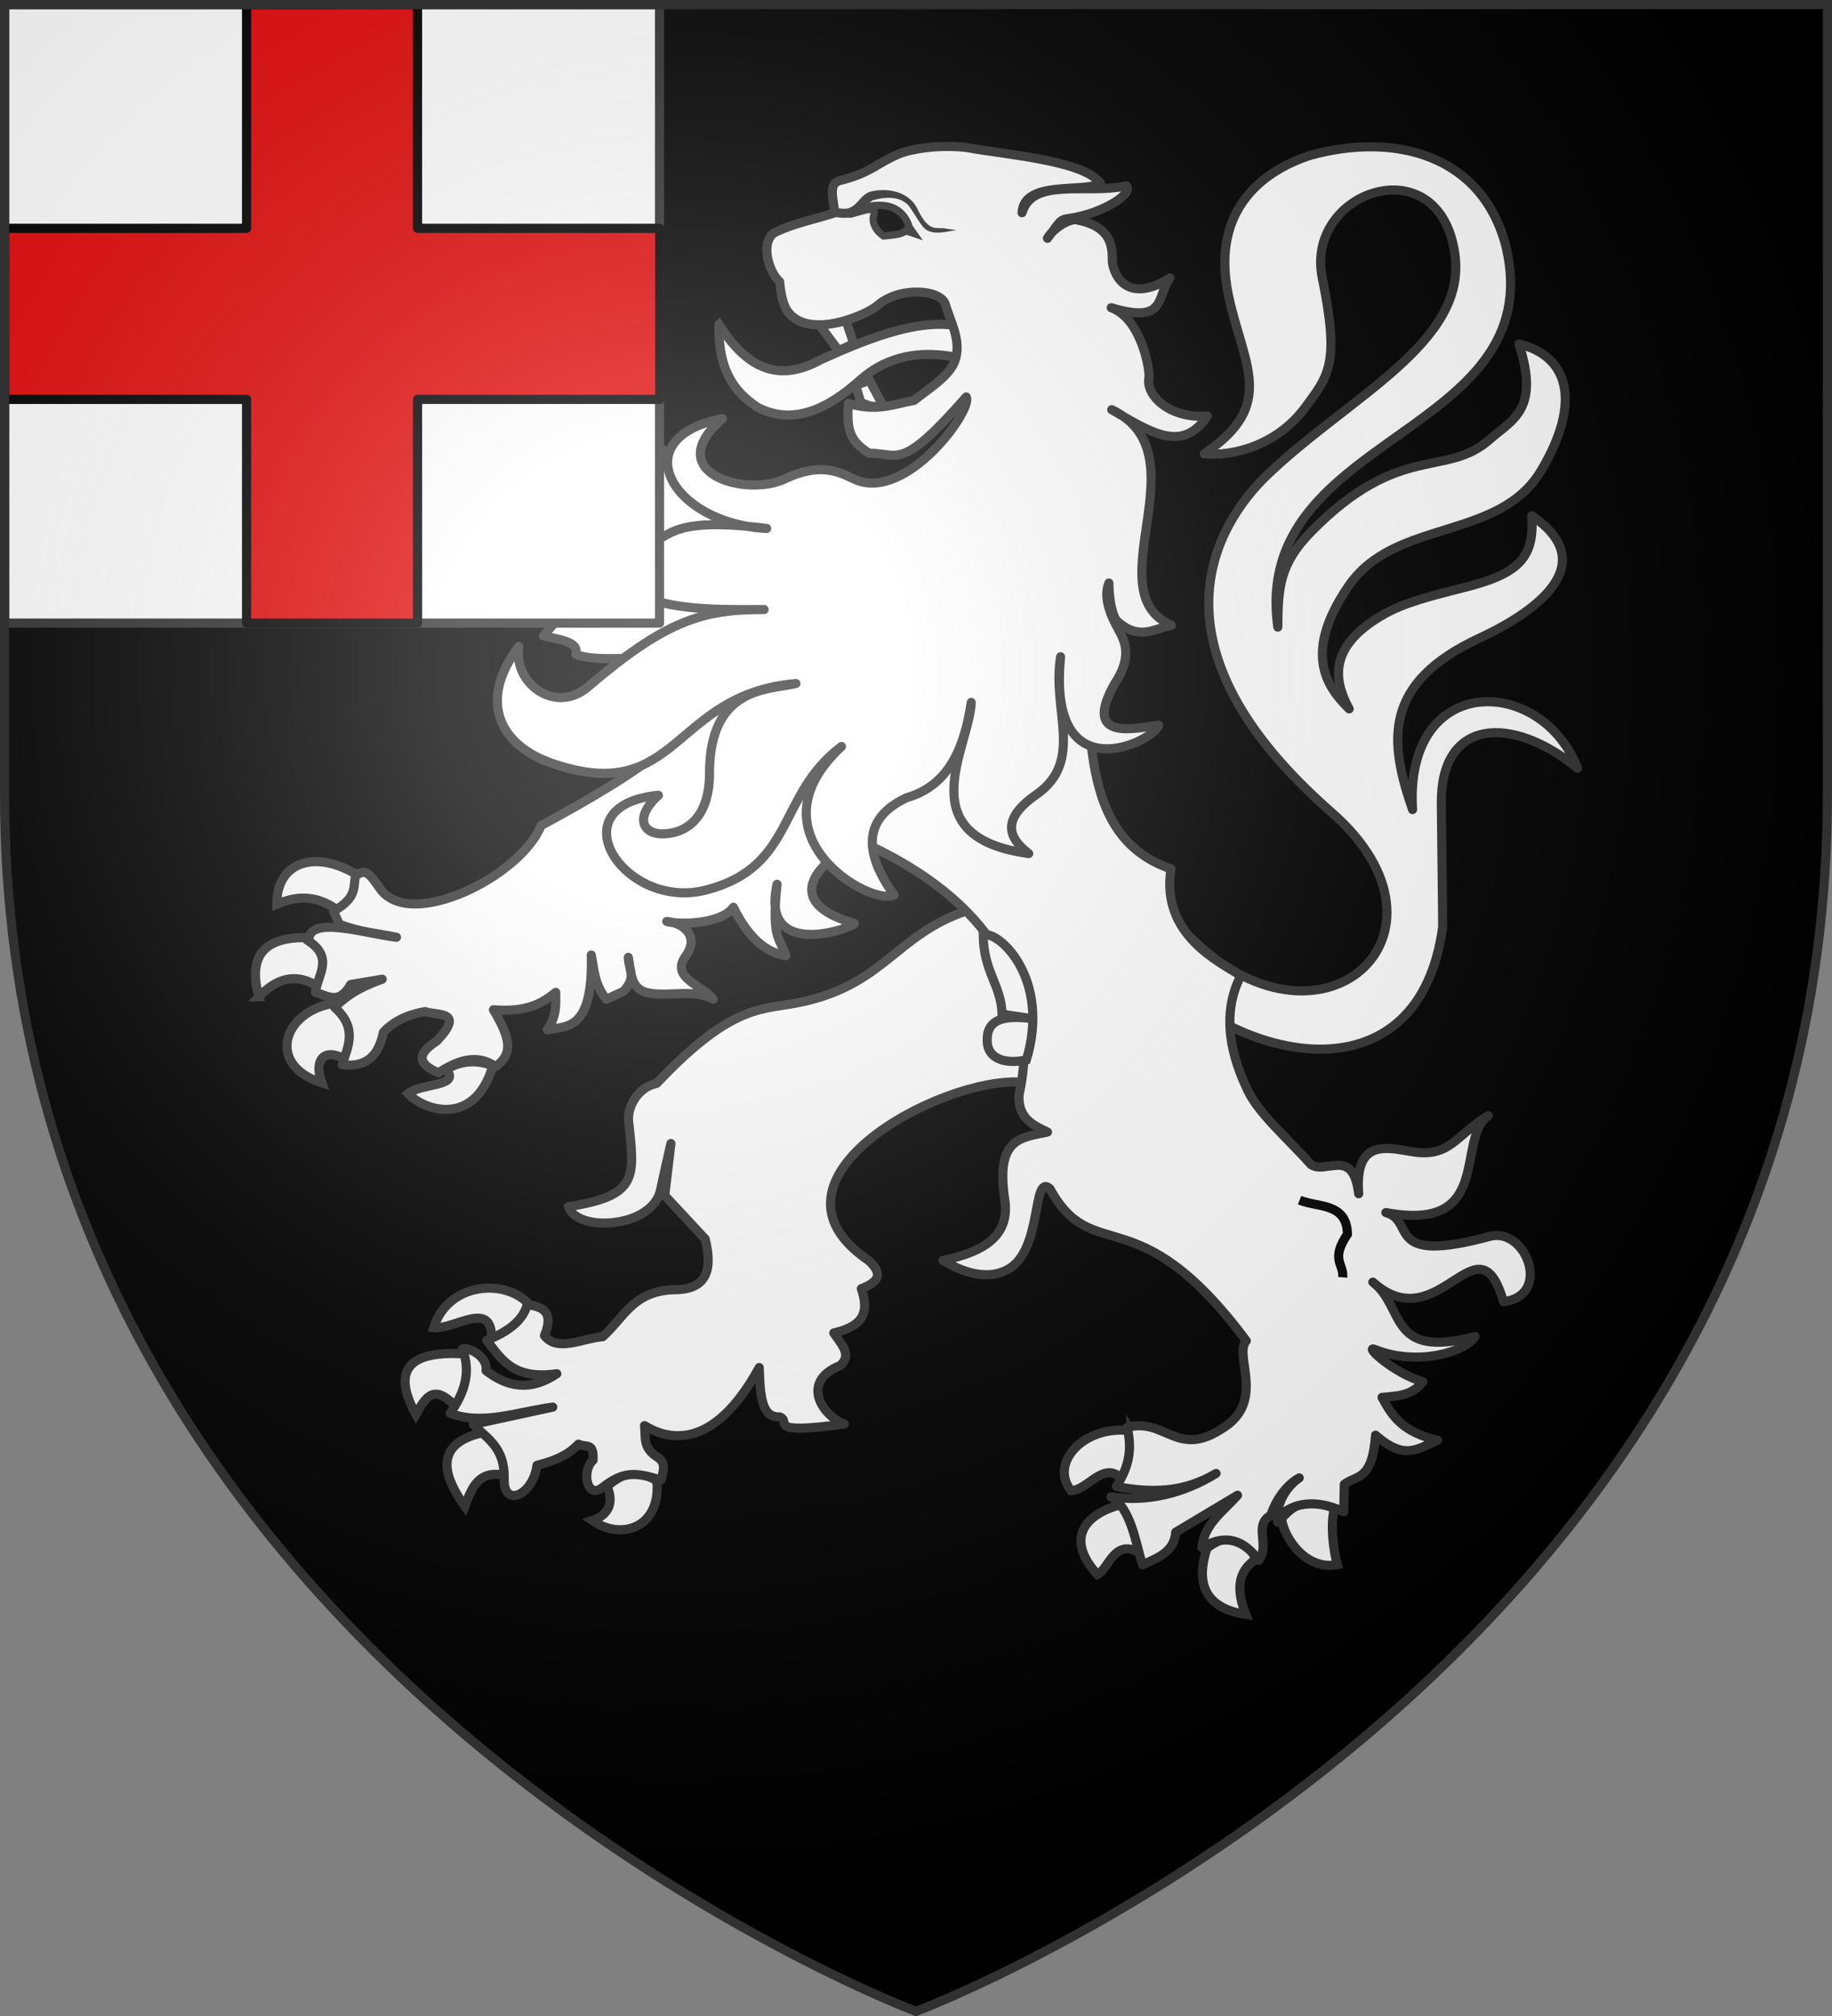
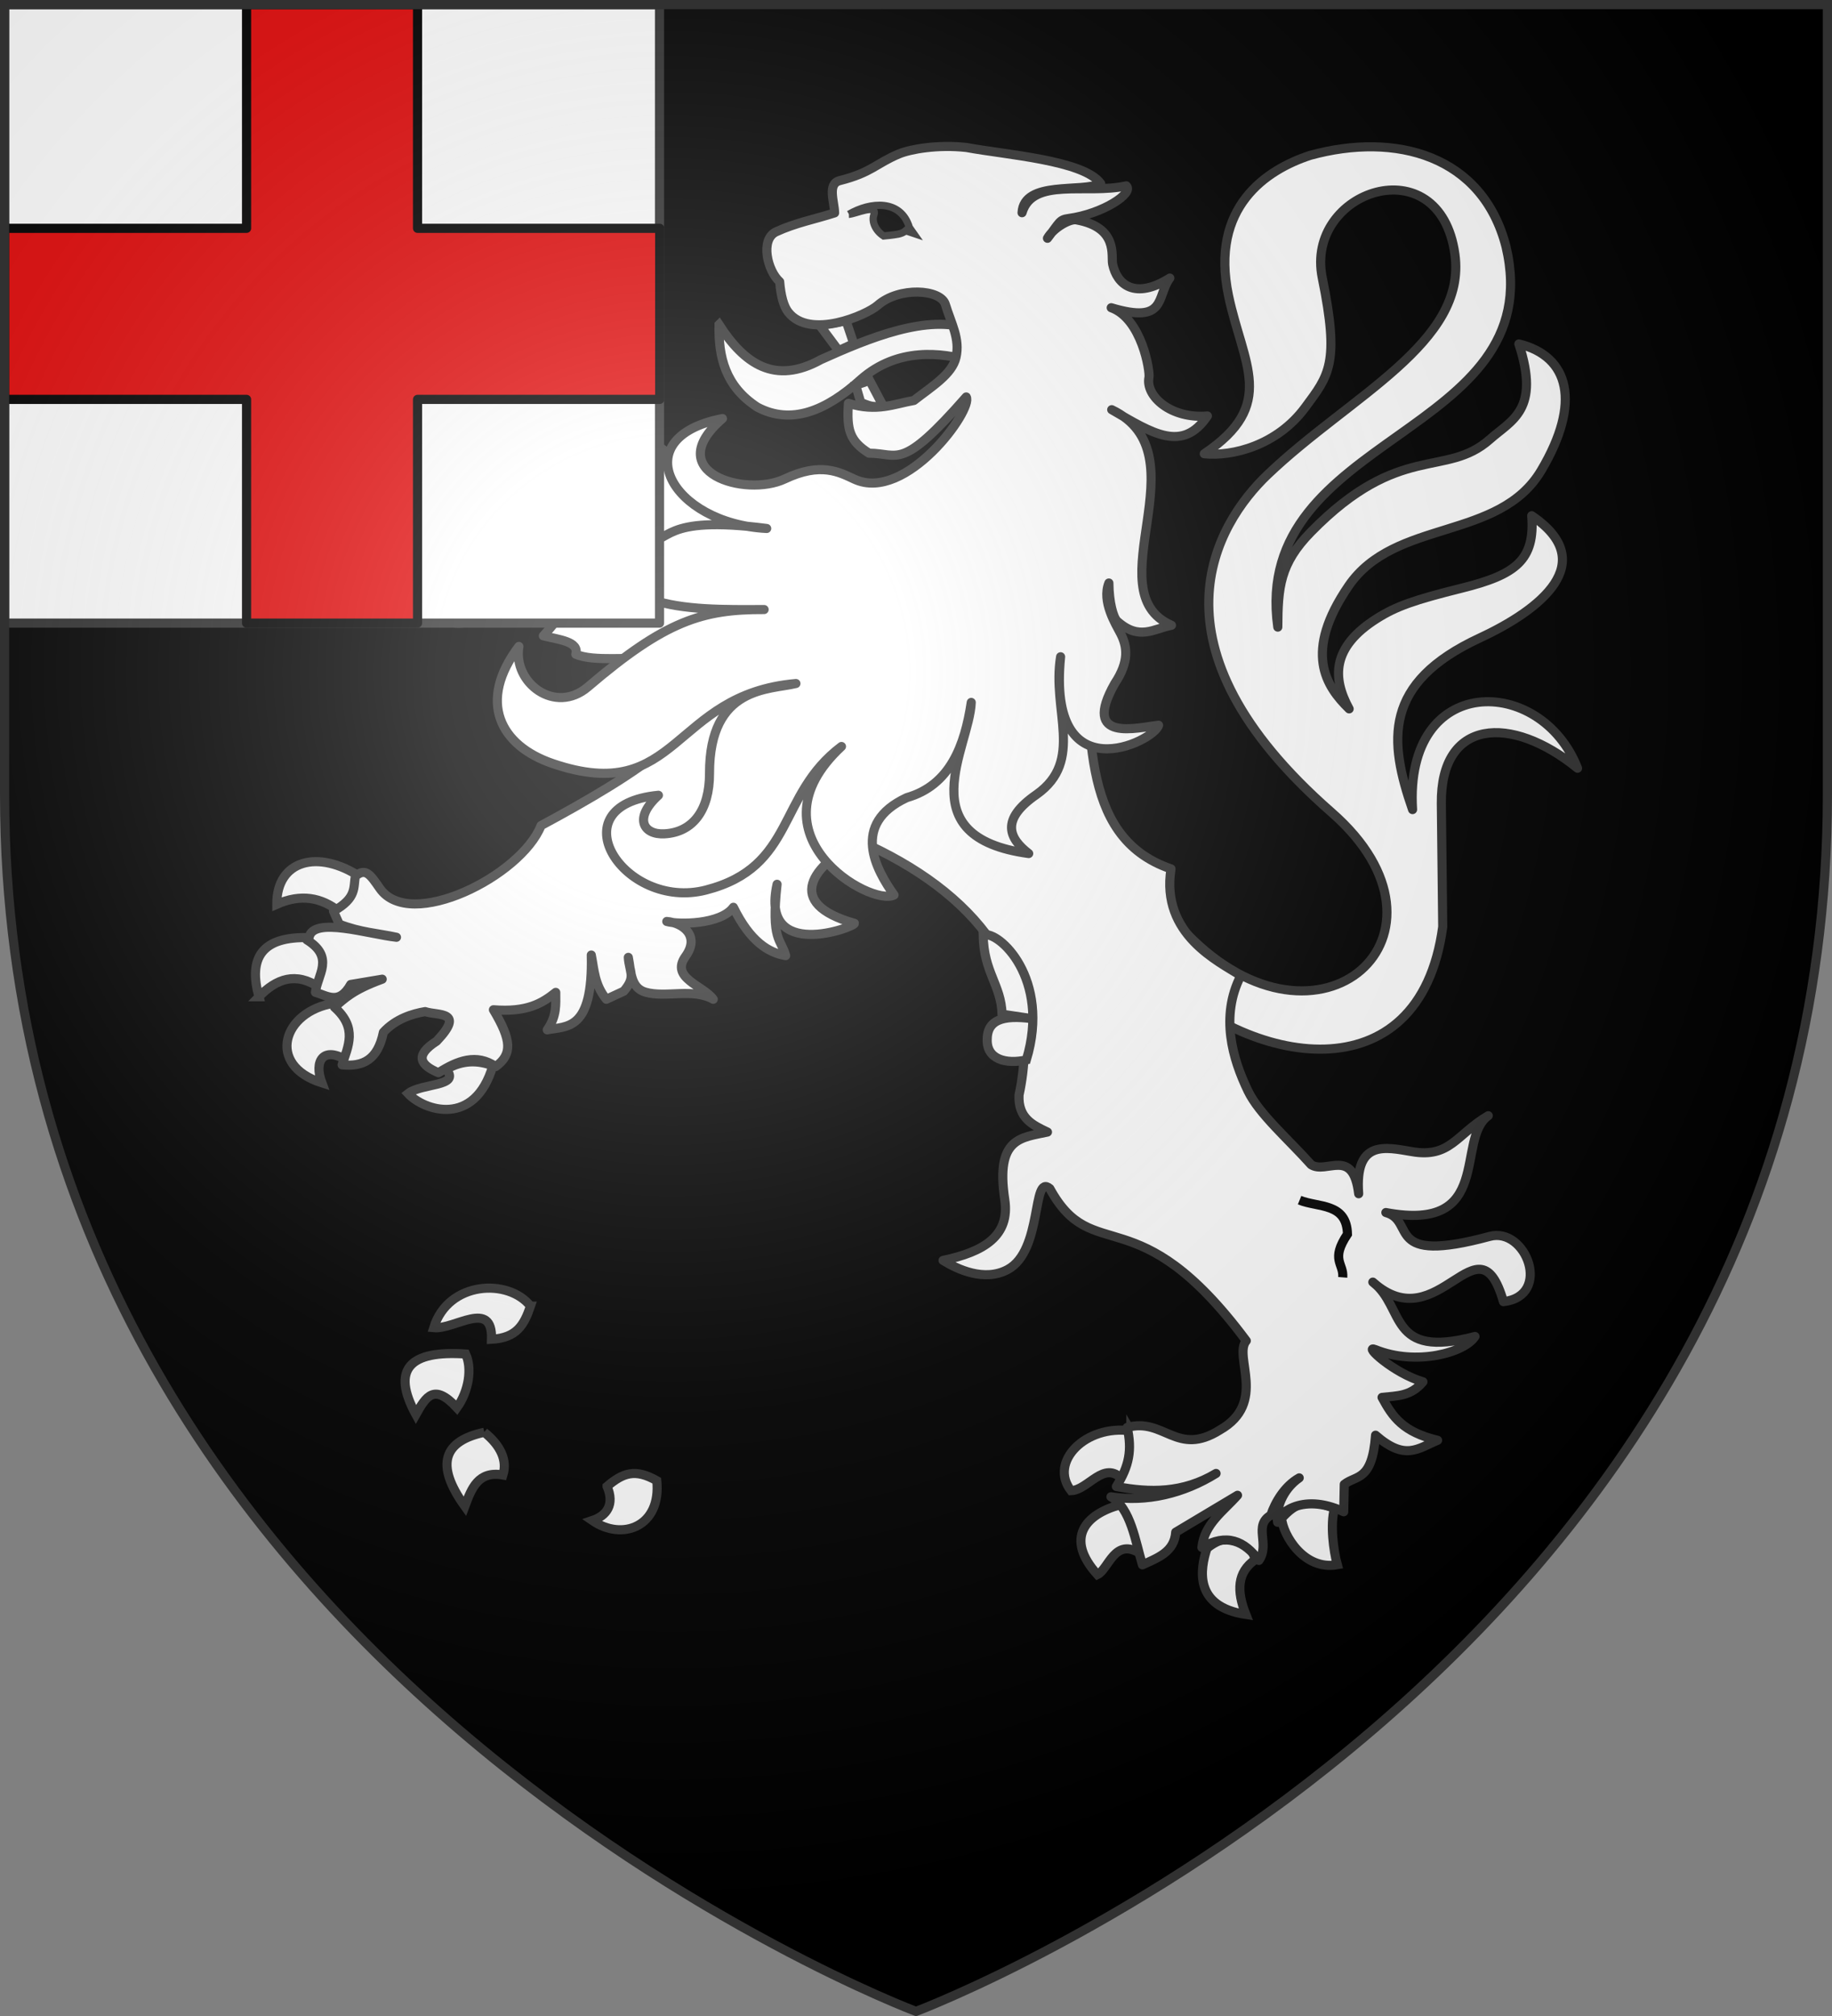
<svg xmlns="http://www.w3.org/2000/svg" xmlns:xlink="http://www.w3.org/1999/xlink" width="600" height="660" version="1.0">
  <rect width="100%" height="100%" fill="#808080" stroke="none" />
  <defs>
    <g id="c">
      <path id="b" d="M0 0v1h.5L0 0z" transform="rotate(18 3.157 -.5)" />
      <use xlink:href="#b" width="810" height="540" transform="scale(-1 1)" />
    </g>
    <g id="d">
      <use xlink:href="#c" width="810" height="540" transform="rotate(72)" />
      <use xlink:href="#c" width="810" height="540" transform="rotate(144)" />
    </g>
    <g id="f">
      <path id="e" d="M0 0v1h.5L0 0z" transform="rotate(18 3.157 -.5)" />
      <use xlink:href="#e" width="810" height="540" transform="scale(-1 1)" />
    </g>
    <g id="g">
      <use xlink:href="#f" width="810" height="540" transform="rotate(72)" />
      <use xlink:href="#f" width="810" height="540" transform="rotate(144)" />
    </g>
    <path id="h" d="M-298.5-298.5h597V-40C298.5 246.31 0 358.5 0 358.5S-298.5 246.31-298.5-40v-258.5z" />
-     <path id="a" d="M2.922 27.672c0-5.951 2.317-9.843 5.579-11.012 1.448-.519 3.307-.273 5.018 1.447 2.119 2.129 2.736 7.993-3.483 9.121.658-.956.619-3.081-.714-3.787-.99-.524-2.113-.253-2.676.123-.824.552-1.729 2.106-1.679 4.108H2.922z" />
    <radialGradient id="i" cx="-80" cy="-80" r="405" gradientUnits="userSpaceOnUse">
      <stop offset="0" style="stop-color:#fff;stop-opacity:.31" />
      <stop offset=".19" style="stop-color:#fff;stop-opacity:.25" />
      <stop offset=".6" style="stop-color:#6b6b6b;stop-opacity:.125" />
      <stop offset="1" style="stop-color:#000;stop-opacity:.125" />
    </radialGradient>
  </defs>
  <g transform="translate(300 300)">
    <use xlink:href="#h" width="600" height="660" style="fill:#000" />
    <path d="M173.136-1.743c34.717 35.83 74.382.096 37.932-31.78-49.974-43.702-30.234-75.631-16.743-88.491 21.675-20.663 52.245-34.539 49.052-57.665-3.97-28.757-39.434-16.693-34.756 6.152 4.604 22.483 1.731 25.536-4.486 33.94-7.363 9.954-19.038 12.882-26.432 12.127 19.229-12.928 10.144-23.34 6.348-41.442-4.85-23.125 9.815-32.92 21.407-36.717 22.455-6.176 45.167-.01 51.308 23.93 11.731 49.863-67.015 48.68-59.795 99.632.05-10.392.524-16.606 8.696-24.934 23.312-23.756 35.296-13.964 46.892-24.268 5.67-5.038 13.24-7.646 7.572-24.964 13.244 3.237 16.38 15.394 5.876 33.098-11.042 18.613-38.37 12.56-50.493 30.279-11.88 17.365-5.981 26.225.146 32.2-4.397-8.062-4.655-16.147 7.302-23.685 5.018-3.164 9.696-4.822 22.266-7.946 14.162-3.518 19.163-7.385 18.27-18.959 18.08 12.228 2.2 24.688-13.573 32.001-25.472 11.81-23.882 27.011-17.649 44.966-2.23-36 33.693-35.302 43.232-10.827-17.48-14.23-35.942-12.936-35.692 9.25l.364 32.277c-6.031 44.823-51.225 36.639-75.21 11.861" style="fill:#fff;fill-opacity:1;stroke:#313131;stroke-width:2.387;stroke-linejoin:round;stroke-miterlimit:4;stroke-dasharray:none;stroke-opacity:1" transform="matrix(1.25 0 0 1.25 -127.719 7.877)" />
    <path d="M50.566-161.265c-.163 8.347 1.554 16.08 10.045 21.597 8.902 4.718 17.979.987 27.115-7.268 9.656-8.49 21.27-7 28.605-4.896 1.207-3.926-.275-5.521.054-8.15-10.963-4.333-26.926 2.391-39.078 7.848-12.167 6.76-20.141 1.096-26.74-9.131z" style="fill:#fff;fill-opacity:1;stroke:#313131;stroke-width:2.387;stroke-miterlimit:4;stroke-dasharray:none;stroke-opacity:1" transform="matrix(1.25 0 0 1.25 -127.719 7.877)" />
    <g style="fill:#fff;stroke:#313131;stroke-opacity:1">
      <path d="M862.664 472.577c-7.188-9.211-27.082-8.293-31.832 7.086 6.816.68 19.456-9.608 19.006 3.82 8.305-.468 10.708-4.693 12.826-10.906z" style="fill:#fff;fill-opacity:1;stroke:#313131;stroke-width:3;stroke-linejoin:miter;stroke-miterlimit:4;stroke-dasharray:none;stroke-opacity:1" transform="translate(-984.615 -342.608) scale(.995)" />
      <path d="M838.453 505.987c-7.478-8.031-10.06-3.885-13.504 2.243-8.187-14.961-2.04-21.175 16.37-19.903 2.197 4.713 1.025 12.246-2.866 17.66zM847.459 514.084c-13.091 2.806-16.482 10.313-6.395 24.351 2.187-5.864 4.356-11.75 12.534-10.302 1.483-4.79-.707-9.68-6.14-14.05zM887.874 531.88c2.56 5.972-.09 9.655-4.86 11.238 9.901 6.854 22.754 1.966 21.23-13.112-7.109-4.021-11.075-2.607-16.37 1.873z" style="fill:#fff;fill-opacity:1;stroke:#313131;stroke-width:3;stroke-miterlimit:4;stroke-dasharray:none;stroke-opacity:1" transform="translate(-984.615 -342.608) scale(.995)" />
    </g>
-     <path d="M114.828-7.537C96.902-1.242 93.739 11.388 72.407 16.086c-10.32 2.273-17.83-.151-38.178 21.357-5.126 1.106-7.566 6.138-7.378 9.676 1.625 14.875 2.716 19.757-15.75 22.602 2.249 6.863 22.206 5.657 24.181-4.536.31-1.593 2.678-12 2.678-12l-1.617 13.618 10.612 11.414c1.93 7.873.568 13.3-8.131 13.267-10.886.323-13.288 7.55-18.736 12.297-5.23.407-11.876 4.115-15.26-.274 2.806-6.795-1.146-7.584-4.536-8.14-1.01 4.12-4.936 7.094-10.605 9.385 3.87 4.807 6.807 10.396 18.382 8.737-7.117 4.796-13.143 3.371-18.54-.807.513-4.015-5.195-6.383-6.205-5.665 2.445 6.322.332 11.717-3.182 16.827 8.44 3.24 17.823-.433 26.867-1.618l-20.857 4.53c3.582 3.683 8.31 5.966 8.13 14.239-.285 7.792 7.574 4.334 8.576-3.516 3.154-.842 7.513-2.008 10.867-5.545 2.145.987 4.068-.598 3.83 4.207-2.96 2.589-1.737 10.048 2.186 7.36 5.98-4.721 8.997-4.138 15.64-2.182.342-1.726 1.552-4.06-.655-5.787-4.306-2.633-3.298-5.22-3.68-8.452 5.42 3.297 17.593 7.555 30.049-15.209.238 7.201.578 13.182 5.345 12.921 3.333 1.193-4.2 4.718 16.97 1.87-5.93-2.218-11.548-11.164-1.111-15.317 3.277-2.845.189-5.69-1.67-8.535 7.088-1.673 9.56-4.755 7.22-11.605 4.666-1.784 5.73-3.853 1.919-7.36-31.262-21.203 18.982-48.111 39.907-46.725l17.675-10.355-11.312-35.273-21.21.971z" style="fill:#fff;fill-opacity:1;stroke:#313131;stroke-width:2.387;stroke-linejoin:round;stroke-miterlimit:4;stroke-dasharray:none;stroke-opacity:1" transform="matrix(1.25 0 0 1.25 -127.719 7.877)" />
    <g style="fill:#fff;stroke:#313131;stroke-opacity:1">
      <path d="M799.626 342.685c-5.852-4.625-12.566-5.83-20.464-2.342-.056-14.538 13.622-18.222 27.626-8.897-1.412 4.639-3.066 9.057-7.162 11.239zM773.28 370.783c-3.419-12.474.547-20.053 16.881-19.435 2.937 3.872 7.292 6.562 3.07 16.391-7.79-5.24-14.203-2.924-19.952 3.044zM798.09 372.89c4.946 6.322 8.193 12.644 4.35 18.967-8.001-5.031-11.16.056-8.442 7.258-18.46-5.81-12.894-23.612 4.093-26.225zM834.925 394.666c5.494-3.163 10.533-2.989 15.347-1.17-5.978 20.376-22.706 14.734-27.881 9.132 4.344-3.472 17.501-2.217 12.534-7.962z" style="fill:#fff;fill-opacity:1;stroke:#313131;stroke-width:3;stroke-miterlimit:4;stroke-dasharray:none;stroke-opacity:1" transform="translate(-984.615 -342.608) scale(.995)" />
    </g>
    <g style="fill:#fff;stroke:#313131;stroke-opacity:1">
      <path d="M828.018 186.74c-13.82 6.043-27.245.561-24.555-15.454 6.568 4.735 12.686 9.137 16.626 3.044 5.688.234 9.047 3.454 7.93 12.41zM802.95 127.031c-3.537-7.426-11.437-1.875-17.393-2.107 8.263-14.803 18.254-17.275 29.928-7.727-2.034 6.026-3.863 12.314-12.534 9.834zM808.322 102.68c6.403.636 18.51-6.186 16.371 5.62 4.844 5.575 10.078 4.72 15.603-.937-6.06-25.406-27.664-14.525-31.974-4.683zM852.574 110.64c3.55-8.067-.098-10.077-4.86-12.877l7.93.468c13.867.447 14.36 8.545 12.022 18.264-7.023 3.063-10.621-2.492-15.092-5.854z" style="fill:#fff;fill-opacity:1;stroke:#313131;stroke-width:3;stroke-miterlimit:4;stroke-dasharray:none;stroke-opacity:1" transform="translate(-984.615 -342.608) scale(.995)" />
    </g>
    <g style="fill:#fff;stroke:#313131;stroke-opacity:1">
      <path d="M1060.277 513.615c3.647 6.117 1 11.122-2.813 15.923-6.094-6.431-11.19 3.576-16.883 3.746-7.364-9.437 4.845-21.822 19.696-19.669zM1063.602 554.123c.898-4.801 1.243-9.466-6.906-16.156-11.329 3.055-18.268 10.955-7.418 22.947 3.764-1.828 5.655-12.549 14.324-6.79zM1085.345 552.25c7.949-6.469 14.594-1.902 15.859 3.747-5.95 4.148-6.17 10.254-3.07 18.03-17.188-2.611-15.061-14.877-12.79-21.777zM1127.295 539.138c-1.437 5.246-.349 13.895.941 18.517-11.056 1.957-17.877-9.844-18.335-15.24 4.608-5.116 8.694-6.899 17.394-3.277z" style="fill:#fff;fill-opacity:1;stroke:#313131;stroke-width:3;stroke-miterlimit:4;stroke-dasharray:none;stroke-opacity:1" transform="translate(-984.615 -342.608) scale(.995)" />
    </g>
    <path d="M-29.432-194.621c-6.708 1.903-5.865 8.632.035 10.433-.684 7.185 7.011 10.399 9.95 14.269l-12.489-8.913c1.194-5.288-2.421-6.18-5.007-8.008-2.043 3.512-1.451 9.944-8.995 7.3-5.027 5.08-2.076 10.043 1.978 10.526 3.51.42 6.504-1.231 8.253-4.329-.445 2.009-2.827 4.269 1.02 5.716 5.356 4.294 13.25 6.85 8.5 18.08-5.018-1.071-13.412.043-9.52 7.074 3.918 1.308 11.62.515 8.748 10.3 5.514 3.35 8.516-5.736 9.16-11.241 2.163 8.633 8.397 19.45 3.359 23.832-7.488 6.514-4.097 11.573-1.762 16.95 5.558 12.798.687 17.83-12.7 10.289 1.044 10.674 19.256 14.404 23.29-1.215 2.295-8.882-1.023-14.284 1.875-21.006-3.136 8.43 5.34 14.562 10.532 21.297 4.833 6.269 1.28 9.481-2.256 13.497 4.156.996 9.418 1.491 8.5 4.81 4.671 2.066 14.5.577 19.224 1.342l3.75 23.337c-7.414 6.37-19.769 13.58-32.07 20.197-5.26 13.22-34.353 27.78-42.242 16.477-2.5-3.581-3.694-5.489-6.403-3.234-.604 2.917.499 5.676-5.75 9.167l1.516 3.424c5.552 2.156 10.03 2.35 14.991 3.424-7.237-.785-21.793-5.463-22.881-.012l-.61.691c7.39 4.576 2.76 9.175 2.256 13.752 3.083.832 6.159 3.435 9.242-2.066l8.253-1.386c-7.849 2.862-9.782 5.05-12.519 7.328 6.146 5.452 3.555 10.244 2.01 15.11 5.412.515 9.333-1.244 10.814-8.526 3.25-3.564 7.697-4.883 10.946-5.424 3.37 1.131 10.617-.264 2.999 7.753-5.931 3.792-4.19 6.292.494 8.262 5-3.195 9.992-5.072 14.992-1.613 4.423-3.255 4.158-6.915-.595-14.883 8.794.698 12.742-1.678 16.328-4.555-.007 3.11.347 6.121-2.225 9.818 4.99-1.05 12.031.514 11.537-19.603.767 3.865.818 7.73 3.949 11.595l4.56-2.12c3.321-3.89 1.423-4.968 1.19-8.858.725 3.61.542 7.983 4.512 9.121 5.352 1.534 12.332-1.149 17.743 1.857-2.545-3.582-11.381-5.53-7.264-11.242 3.86-5.355-.694-8.782-4.91-9.138 2.9.858 14.124.873 17.452-3.716 4.416 9.04 9.285 11.914 13.7 12.665-1.24-4.47-3.891-3.862-2.256-18.687C61.202 5.719 86.286-3.523 86.05-4.476c-18.664-5.28-11.004-15.268 1.299-21.59 30.119 13.287 48.551 35.255 41.821 66.58-.276 6.04 3.588 7.845 7.45 9.676-6.878 1.505-13.65 1.423-11.19 17.657 1.446 9.543-5.511 13.739-16.166 15.958 3.71 2.31 10.837 5.673 16.948 2.38 9.257-4.99 6.265-25.196 11.026-21.196 11.405 20.833 22.773 1.294 51.474 39.868-3.476 4.004 5.652 16.23-6.932 23.372-11.288 7.102-14.58-3.333-24.265-.68 1.288 5.89.573 10.02-2.844 15.478 8.711 1.639 17.409 1.79 26.12-3.423-8.555 5.308-18.248 7.571-27.541 6.112 5.175 2.914 6.442 11.804 8.253 17.826 3.987-1.856 8.368-3.359 8.716-8.546l16.197-9.677c-3.677 4.187-8.7 7.492-9.335 13.667 6.473-3.797 11.165-1.729 14.93 3.396 3.006-4.281-1.554-9.094 3.123-11.845 1.13-3.375 3.614-7.636 7.449-9.773-4.405 3.037-6.254 8.325-5.668 11.627-.508-1.593 5.92-8.102 17.33-2.75l.145-7.18c3.142-2.494 7.297-.717 8.192-12.874 7.777 6.775 11.073 3.494 16.259 1.33-9.074-2.152-11.83-6.122-14.555-11.233 4.03-.433 7.605-.293 10.718-4.084-7.818-2.288-15.79-9.779-12.515-8.451 10.759 4.361 23.45.818 26.15-3.424-22.936 6.085-18.19-7.67-26.768-14.232 17.342 15.5 27.568-18.122 34.218 5.121 12.815-1.484 5.973-19.678-3.617-17.09-27.897 7.528-19.146-4.057-27.186-6.254 28.36 5.314 18.134-19.217 26.831-25.362-8.331 4.856-9.964 11.17-20.046 9.404-6.831-1.14-14.994-3.22-13.91 11.035-1.484-12.32-8.481-5.012-12.456-7.611-6.065-6.785-13.631-13.263-16.557-19.336-4.039-8.386-7.335-19.471-1.875-30.168-5.761-3.72-21.012-10.772-18.29-27.97-25.026-8.564-20.16-38.545-23.231-63.21l-96.33-34.323c-16.295-17.813-30.629-20.212-46.768-44-3.692-5.443-5.801-13.387-1.232-17.619 3.759-3.48 9.436-6.28 3.89-8.95-3.585-1.182-7.17 1.663-10.757-4.81l-3.492-2.066c-2.614-.003-4.07 1.607-4.019 5.263 5.756 7.367.381 6.91 5.75 20.6-3.404-8.208-8.696-6.958-10.398-15.337 3.36-4.727 5.857-10.07-1.348-11.205-5.31 5.31-7.74 2.115-10.479-.226z" style="fill:#fff;fill-opacity:1;stroke:#313131;stroke-width:2.387;stroke-linejoin:round;stroke-miterlimit:4;stroke-dasharray:none;stroke-opacity:1" transform="matrix(1.25 0 0 1.25 -127.719 7.877)" />
    <path d="M119.777-1.433c.12 9.813 4.715 13.015 4.949 20.755l8.966 1.338c-7.36-1.146-12.797-.548-12.855 5.134-.28 5.372 4.952 6.693 10.252 5.501 6.468-21.344-7.301-33.981-11.312-32.728z" style="fill:#fff;fill-opacity:1;stroke:#313131;stroke-width:2.387;stroke-miterlimit:4;stroke-dasharray:none;stroke-opacity:1" transform="matrix(1.25 0 0 1.25 -127.719 7.877)" />
    <path d="M202.674 68.024c4.914 1.992 12.351.626 12.55 8.899-4.54 6.797-.937 7.632-1.238 11.325" style="opacity:.98;fill:none;fill-opacity:1;stroke:#000;stroke-width:2.387;stroke-miterlimit:4;stroke-dasharray:none;stroke-opacity:1" transform="matrix(1.25 0 0 1.25 -127.719 7.877)" />
    <path d="m93.754-139.613-3.737-7.054-3.64 1.259 1.316 4.496c3.406 1.472 3.179.874 6.061 1.299zM77.004-161.03l6.846-1.245 2.012 5.985-3.963 1.817-4.895-6.556z" style="fill:#fff;fill-opacity:1;stroke:#313131;stroke-width:2.387;stroke-miterlimit:4;stroke-dasharray:none;stroke-opacity:1" transform="matrix(1.25 0 0 1.25 -127.719 7.877)" />
    <path d="M109.863-166.586c-1.222-3.998-12.146-4.688-17.757.268-2.817 2.488-17.76 9.052-23.418 1.745-1.183-1.528-1.924-4.211-2.233-7.95-3.199-2.827-5.187-11.096-.919-13.074 5.061-2.345 10.208-3.298 15.311-4.947-.04-2.828-1.986-7.615 1.334-8.45 8.388-2.11 9.477-4.483 15.554-7.008 2.88-1.197 10-2.525 17.671-1.672 10.3 1.932 30.728 3.318 35.163 9.439-4.869 2.484-20.16-.906-20.61 7.646 2.8-9.399 16.96-4.721 27.31-7.04 2.068 1.898-6.065 7.323-15.116 8.55-2.448.331-2.27.943-5.532 5.183 1.46-2.634 5.755-5.15 7.583-4.82 11.051 1.983 9.04 9.434 9.494 11.601 1.128 5.374 5.848 9.387 14.979 3.644-3.58 4.858-.723 12.138-15.353 7.763 8.022 2.866 10.201 16.68 9.89 18.252-.974 4.918 5.787 10.942 15.311 10.1-6.52 9.611-14.262 4.658-25.07-1.648 24.248 11.544-4.679 47.637 15.654 56.467-4.617.882-8.407 4.102-14.202-1.053-1.049-.934-2.164-4.974-2.195-10.02-1.95 4.872 1.831 10.833 3.054 13.203 1.754 3.4 2.356 7.297-1.518 13.123-8.86 15.617 5.937 11.516 11.483 10.924-1.179 4.316-29.267 18.02-25.669-17.932-2.348 14.152 6.301 27.151-6.3 36.07-9.62 6.626-7.165 11.539-2.058 15.468-31.76-4.323-15.507-27.802-15.055-39.583-1.709 11.268-5.53 21.696-16.887 24.94-14.846 6.886-7.979 18.977-3.342 25.502-6.092 3.125-38.588-15.778-13.771-38.9-16.94 12.718-11.97 31.52-35.503 37.598C25.7-7.66 7.717-35.388 34.688-38.015c-6.593 6.003-3.945 10.396 1.576 10.1 7.46-.4 11.83-6.214 11.812-15.832-.044-23 15.792-21.854 22.639-23.537-32.636 2.81-30.622 32.194-63.676 20.979C-6.897-51.035-12.752-62.62-1.87-77c-1.632 9.534 9.49 17.957 18.09 10.605C36.555-83.781 46.29-86.727 62.384-86.66c-20.156.085-44.757.76-42.048-23.73 3.636 4.116 5.763 5.594 10.49 5.934 7.562.545 3.925-7.079 32.233-3.434-25-1.25-37.61-23.704-11.596-28.79-16.337 14.105 6.057 20.684 16.31 15.83 9.467-4.48 14.264-1.796 18.285.062 13.47 6.227 31.233-18.366 29.276-21.55-17.214 19.627-17.564 14.724-25.47 14.731-5.058-3.21-5.87-6.083-5.397-13.056 7.447 2.324 12.05.125 17.163-.754 4.73-3.682 10.014-6.877 11.02-11.28 1.12-4.91-1.247-8.845-2.787-13.889z" style="fill:#fff;fill-opacity:1;stroke:#313131;stroke-width:2.387;stroke-linejoin:round;stroke-miterlimit:4;stroke-dasharray:none;stroke-opacity:1" transform="matrix(1.25 0 0 1.25 -127.719 7.877)" />
    <path d="M84.603-190.186c5.64-3.296 13.62-3.932 15.826 3.448l1.088 1.545-2.038-.683c-1.108.97-2.69 1-4.115 1.203l-1.661.173c-2.137-1.383-3.18-3.73-2.57-5.511 1.053-3.085-4.892-.224-6.53-.175z" style="fill:#000;stroke:#313131;stroke-width:1.91" transform="matrix(1.25 0 0 1.25 -127.719 7.877)" />
-     <path d="M90.041-196.05c-2.697 1.023-3.102 3.719-5.917 4.377a8.266 8.266 0 0 1-2.313-.1l-.472 2.338s1.395.302 3.033.124c3.318.032 4.07-3.206 6.54-4.525 3.075-.921 6.89-1.159 9.249 1.293 2.361 3.144 3.394 5.79 5.015 6.61 2.362 1.192 5.105.18 7.658-.08l-2.529-.364c-2.778-.652-4.569 1.345-7.74-5.179-2.409-4.953-8.527-5.604-12.524-4.493z" style="fill:#313131;fill-opacity:1;stroke:none;stroke-width:3;stroke-linecap:round;stroke-linejoin:round;stroke-miterlimit:4;stroke-dasharray:none;stroke-opacity:1" transform="matrix(1.25 0 0 1.25 -127.719 7.877)" />
  </g>
  <path d="M-298.5-298.5H-84V-96h-214.5v-202.5z" style="fill:#fff;fill-opacity:1;fill-rule:nonzero;stroke:#313131;stroke-width:3;stroke-linecap:butt;stroke-linejoin:round;stroke-miterlimit:4;stroke-dashoffset:0;stroke-opacity:1" transform="translate(300 300)" />
  <path d="M80.75 1.5v73.25H1.5v56h79.25V204h56v-73.25h79.313v-56H136.75V1.5h-56z" style="opacity:1;fill:#e20909;fill-opacity:1;fill-rule:nonzero;stroke:#000;stroke-width:3;stroke-linecap:butt;stroke-linejoin:round;stroke-miterlimit:4;stroke-dasharray:none;stroke-opacity:1" />
  <use xlink:href="#h" width="600" height="660" style="fill:url(#i)" transform="translate(300 300)" />
  <use xlink:href="#h" width="600" height="660" style="fill:none;stroke:#313131;stroke-width:3;stroke-opacity:1" transform="translate(300 300)" />
</svg>